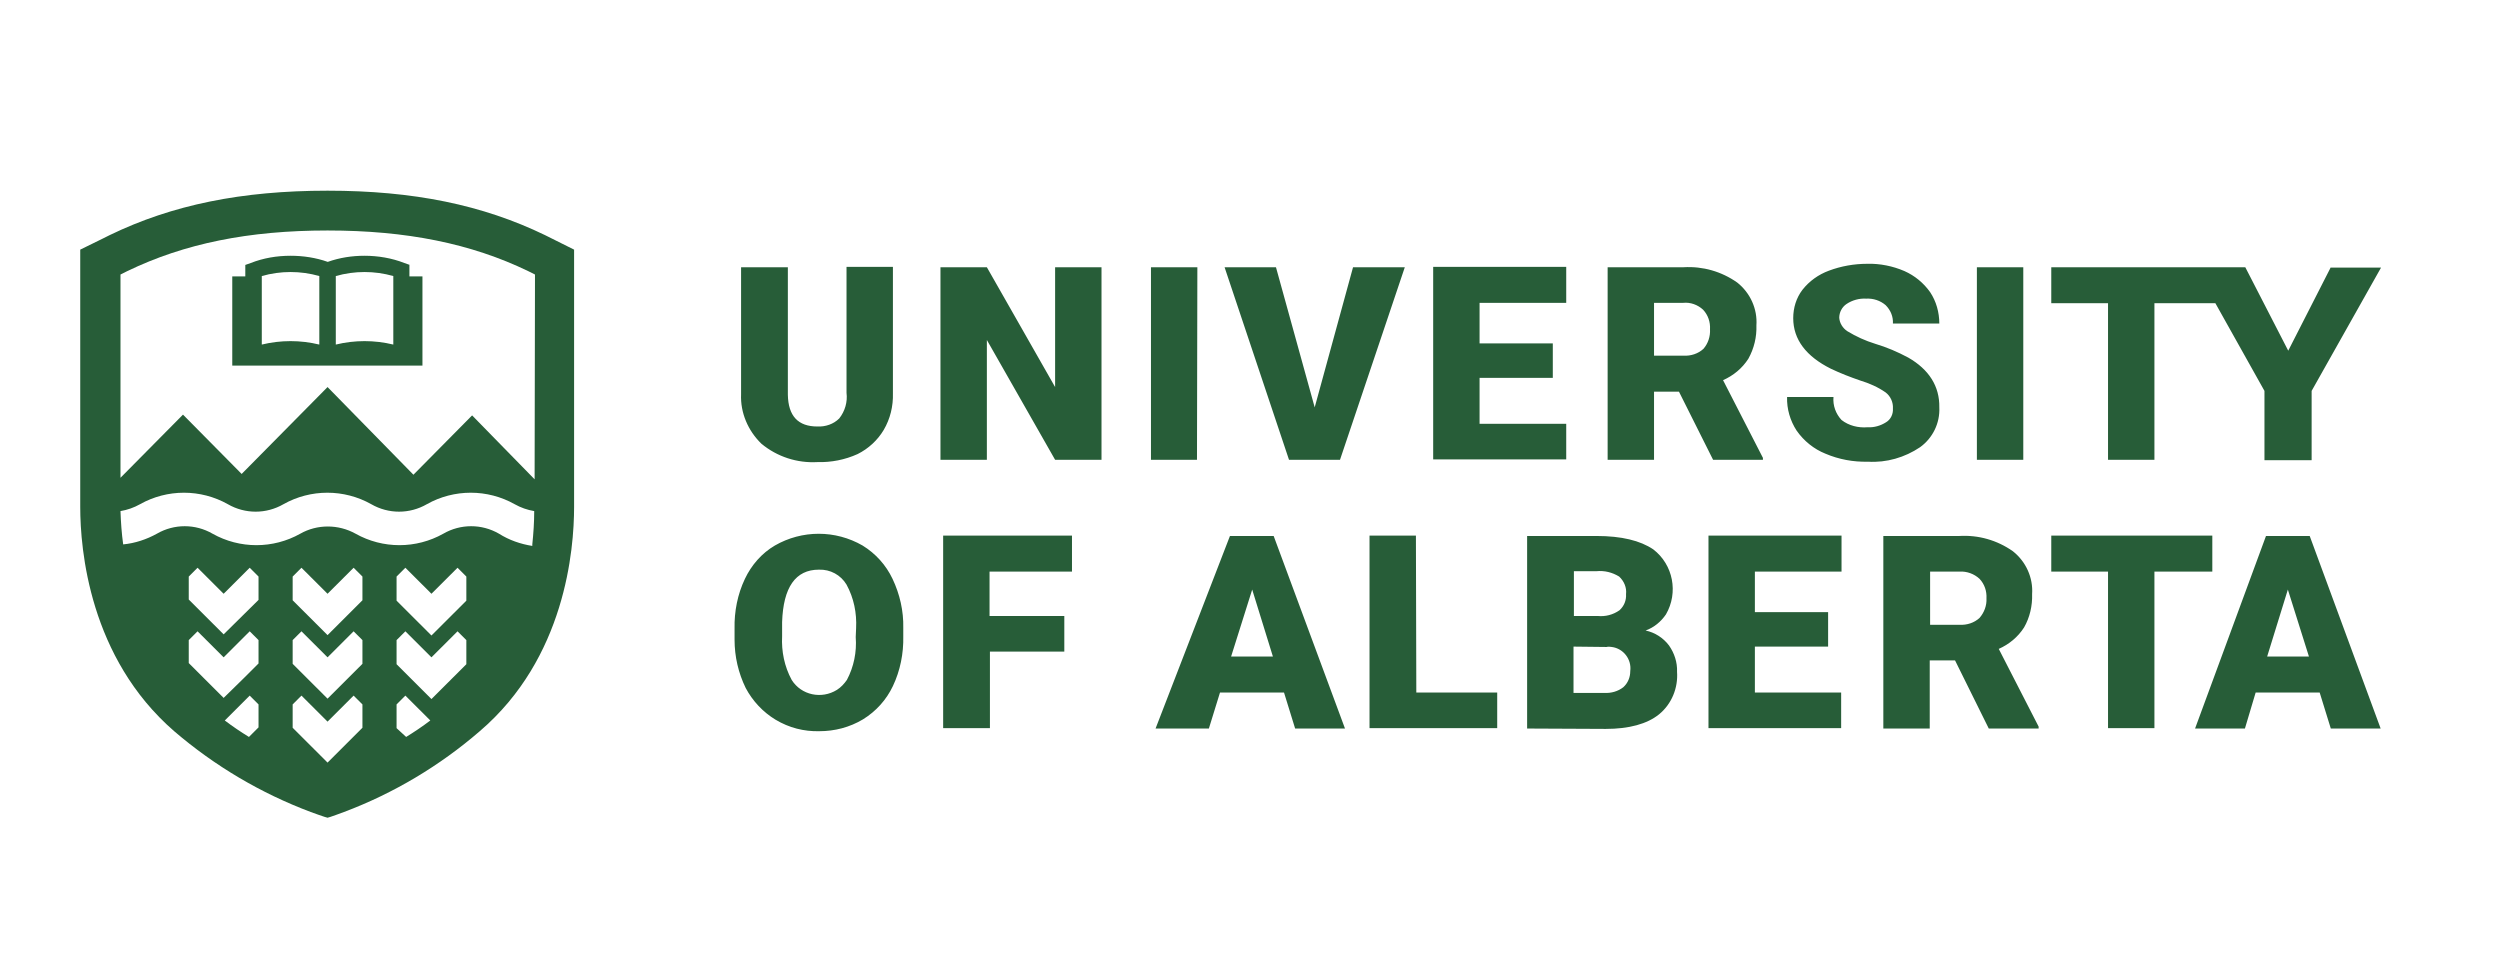
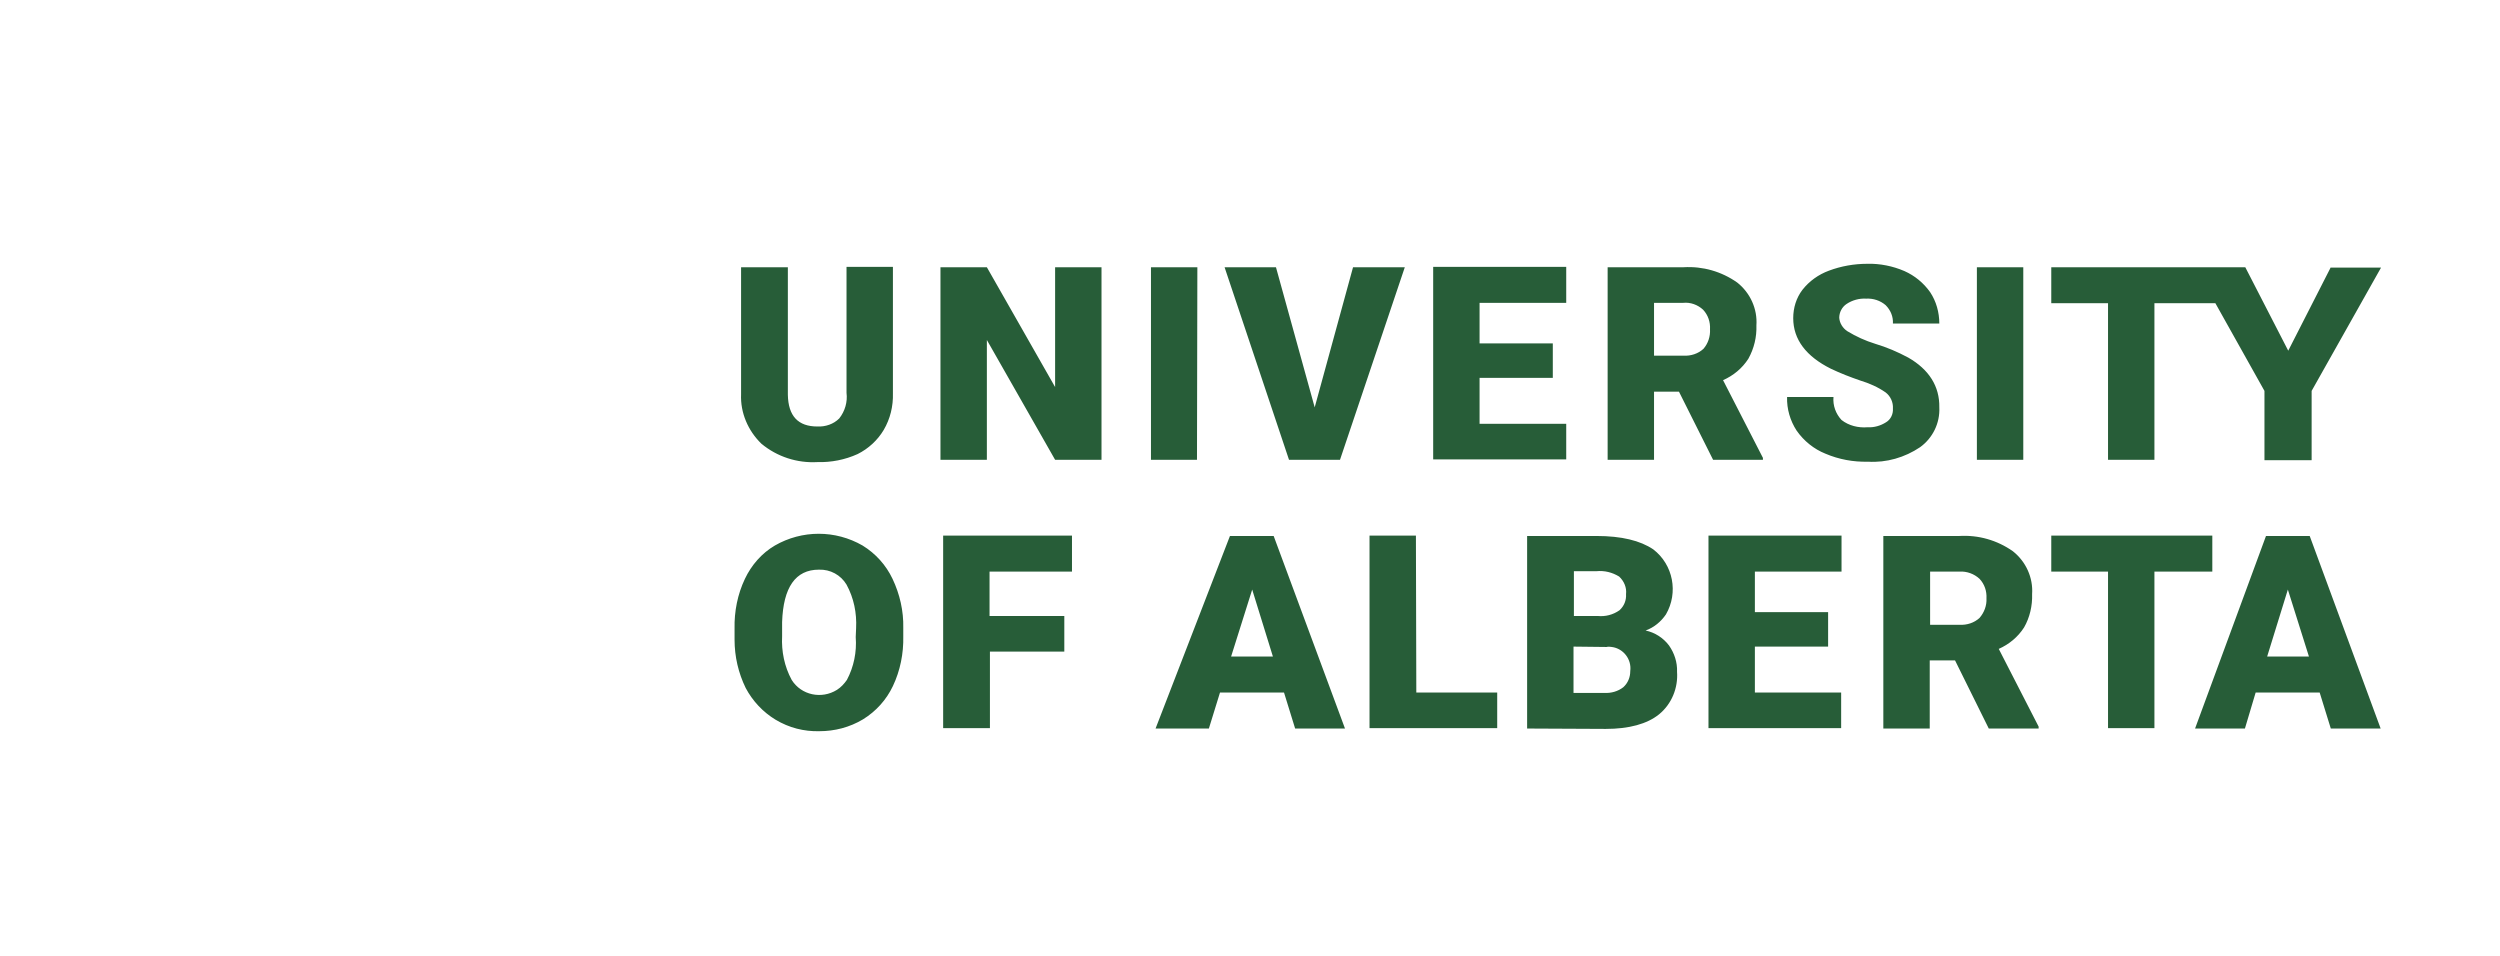
<svg xmlns="http://www.w3.org/2000/svg" width="204" height="78" viewBox="0 0 204 78" fill="none">
  <path d="M72.862 21.807V32.084C72.893 33.146 72.643 34.177 72.111 35.083C71.61 35.926 70.859 36.614 69.983 37.051C68.951 37.519 67.825 37.738 66.698 37.707C65.04 37.8 63.413 37.27 62.13 36.207C61.035 35.145 60.409 33.677 60.472 32.178V21.807H64.289V32.209C64.32 33.958 65.134 34.802 66.698 34.802C67.355 34.833 68.012 34.614 68.482 34.146C68.951 33.552 69.17 32.803 69.076 32.053V21.776H72.862V21.807ZM89.883 37.519H86.097L80.528 27.742V37.519H76.742V21.807H80.528L86.097 31.584V21.807H89.883V37.519ZM97.674 37.519H93.919V21.807H97.705L97.674 37.519ZM107.279 33.24L110.408 21.807H114.632L109.344 37.519H105.183L99.926 21.807H104.119L107.279 33.24ZM126.709 30.835H120.733V34.583H127.804V37.488H116.947V21.776H127.804V24.712H120.733V28.023H126.709V30.835ZM137.003 31.959H134.969V37.519H131.183V21.807H137.379C138.943 21.713 140.476 22.151 141.759 23.056C142.823 23.9 143.417 25.212 143.323 26.555C143.355 27.492 143.136 28.429 142.666 29.273C142.166 30.054 141.446 30.647 140.601 31.022L143.855 37.363V37.519H139.788L137.003 31.959ZM134.969 29.023H137.379C137.973 29.054 138.567 28.867 139.005 28.461C139.381 28.023 139.569 27.461 139.537 26.867C139.569 26.274 139.381 25.712 138.974 25.274C138.536 24.868 137.942 24.65 137.347 24.712H134.969V29.023ZM154.462 33.334C154.493 32.834 154.274 32.334 153.867 32.022C153.242 31.584 152.522 31.272 151.802 31.053C150.989 30.772 150.175 30.46 149.393 30.085C147.391 29.085 146.327 27.711 146.327 25.962C146.327 25.118 146.577 24.306 147.078 23.65C147.641 22.932 148.392 22.401 149.237 22.088C150.238 21.713 151.302 21.526 152.366 21.526C153.398 21.495 154.462 21.713 155.401 22.119C156.245 22.494 156.965 23.088 157.497 23.837C157.998 24.587 158.248 25.493 158.248 26.399H154.462C154.493 25.837 154.274 25.306 153.867 24.899C153.429 24.525 152.866 24.337 152.272 24.369C151.709 24.337 151.145 24.493 150.676 24.806C150.301 25.056 150.082 25.493 150.082 25.93C150.113 26.368 150.363 26.774 150.739 27.024C151.458 27.461 152.209 27.805 153.023 28.055C153.961 28.336 154.837 28.71 155.713 29.179C157.403 30.147 158.279 31.522 158.248 33.24C158.31 34.521 157.716 35.739 156.683 36.489C155.432 37.332 153.93 37.769 152.428 37.675C151.239 37.707 150.05 37.488 148.955 37.02C148.017 36.645 147.203 35.989 146.609 35.145C146.077 34.333 145.795 33.365 145.826 32.396H149.612C149.55 33.084 149.8 33.771 150.269 34.271C150.864 34.739 151.646 34.927 152.397 34.864C152.929 34.895 153.461 34.739 153.899 34.458C154.274 34.239 154.493 33.802 154.462 33.334ZM165.1 37.519H161.314V21.807H165.1V37.519ZM190.193 21.807L186.72 28.617L183.216 21.807H167.384V24.743H172.015V37.519H175.801V24.743H180.775L184.78 31.897V37.551H188.629V31.897L194.292 21.838H190.193V21.807ZM73.707 51.92C73.738 53.325 73.456 54.731 72.862 55.98C72.33 57.105 71.485 58.042 70.421 58.698C69.326 59.354 68.106 59.666 66.855 59.666C65.603 59.698 64.383 59.385 63.288 58.729C62.255 58.105 61.41 57.199 60.847 56.137C60.253 54.919 59.94 53.575 59.94 52.201V51.295C59.909 49.889 60.19 48.484 60.785 47.234C61.316 46.11 62.161 45.141 63.225 44.517C65.447 43.236 68.169 43.236 70.39 44.517C71.454 45.172 72.299 46.11 72.831 47.234C73.425 48.484 73.738 49.858 73.707 51.233V51.92ZM69.858 51.264C69.921 50.014 69.671 48.796 69.076 47.703C68.607 46.922 67.762 46.453 66.823 46.484C64.915 46.484 63.913 47.921 63.82 50.764V51.92C63.757 53.138 64.007 54.388 64.602 55.481C65.384 56.73 67.042 57.074 68.294 56.293C68.638 56.074 68.888 55.793 69.107 55.481C69.671 54.419 69.921 53.2 69.827 51.982L69.858 51.264ZM86.879 53.169H80.778V59.417H76.961V43.704H87.474V46.641H80.747V50.264H86.848V53.169H86.879ZM149.174 52.763H143.198V56.512H150.238V59.417H139.412V43.704H150.269V46.641H143.198V49.952H149.174V52.763ZM159.531 53.888H157.466V59.448H153.68V43.736H159.875C161.439 43.642 162.972 44.079 164.255 44.985C165.319 45.828 165.913 47.14 165.82 48.484C165.851 49.421 165.632 50.389 165.163 51.201C164.662 51.982 163.942 52.576 163.098 52.95L166.352 59.292V59.448H162.284L159.531 53.888ZM157.497 50.983H159.906C160.501 51.014 161.095 50.826 161.533 50.42C161.909 49.983 162.128 49.421 162.096 48.827C162.128 48.234 161.94 47.671 161.533 47.234C161.095 46.828 160.501 46.609 159.906 46.641H157.497V50.983ZM104.776 56.512H99.551L98.644 59.448H94.294L100.364 43.736H103.931L109.751 59.448H105.683L104.776 56.512ZM100.458 53.575H103.869L102.179 48.109L100.458 53.575ZM115.571 56.512H122.172V59.417H111.753V43.704H115.539L115.571 56.512ZM124.613 59.448V43.736H130.276C132.31 43.736 133.843 44.11 134.907 44.829C136.534 46.078 136.972 48.359 135.939 50.139C135.532 50.733 134.969 51.201 134.281 51.451C135.032 51.607 135.72 52.045 136.19 52.669C136.628 53.294 136.878 54.044 136.847 54.825C136.94 56.137 136.409 57.449 135.376 58.292C134.406 59.073 132.936 59.479 131.027 59.479L124.613 59.448ZM128.399 50.264H130.37C130.996 50.327 131.621 50.17 132.153 49.796C132.529 49.452 132.717 48.983 132.685 48.484C132.748 47.953 132.529 47.422 132.122 47.047C131.559 46.703 130.933 46.547 130.276 46.609H128.43V50.264H128.399ZM128.399 52.763V56.543H130.902C131.465 56.574 132.028 56.418 132.466 56.074C132.842 55.731 133.029 55.262 133.029 54.762C133.155 53.794 132.466 52.919 131.528 52.794C131.371 52.763 131.215 52.763 131.09 52.794L128.399 52.763ZM180.525 46.641H175.801V59.417H172.015V46.641H167.384V43.704H180.525V46.641ZM189.286 56.512H184.061L183.185 59.448H179.117L184.905 43.736H188.472L194.261 59.448H190.193L189.286 56.512ZM184.999 53.575H188.41L186.689 48.109L184.999 53.575Z" fill="#275D38" />
-   <path d="M33.44 21.619L33.002 21.463C31.969 21.057 30.843 20.87 29.748 20.87C28.715 20.87 27.714 21.026 26.744 21.369C25.774 21.026 24.741 20.87 23.709 20.87C22.583 20.87 21.488 21.057 20.455 21.463L20.017 21.619V22.556H18.953V29.835H34.472V22.556H33.408V21.619H33.44ZM26.056 28.117C24.523 27.742 22.895 27.742 21.362 28.117V22.525C22.895 22.088 24.523 22.088 26.056 22.525V28.117ZM32.094 28.117C30.561 27.742 28.934 27.742 27.401 28.117V22.525C28.934 22.088 30.561 22.088 32.094 22.525V28.117Z" fill="#275D38" />
-   <path d="M45.032 19.464L44.468 19.183C39.368 16.715 33.736 15.56 26.728 15.56C19.719 15.56 14.056 16.715 8.956 19.183L8.393 19.464L6.547 20.37V41.361C6.547 44.86 7.298 53.669 14.213 59.666C17.529 62.509 21.284 64.727 25.351 66.258C25.351 66.258 26.634 66.726 26.728 66.726C26.822 66.726 28.073 66.258 28.073 66.258C32.141 64.727 35.895 62.478 39.149 59.666C46.127 53.7 46.846 44.86 46.846 41.361V20.37L45.032 19.464ZM21.096 59.354L20.314 60.135C19.657 59.729 19 59.292 18.343 58.792L20.376 56.761L21.096 57.48V59.354ZM21.096 54.138L19.907 55.325L18.249 56.949L16.59 55.293L15.402 54.106V52.232L16.121 51.514L18.249 53.638L20.376 51.514L21.096 52.232V54.138ZM21.096 48.952L18.249 51.764L15.402 48.921V47.047L16.121 46.328L18.249 48.452L20.376 46.328L21.096 47.047V48.952ZM29.575 59.385L28.386 60.572L26.728 62.228L25.07 60.572L23.881 59.385V57.48L24.6 56.761L26.728 58.886L28.855 56.761L29.575 57.48V59.385ZM29.575 54.169L28.386 55.356L26.728 57.011L25.07 55.356L23.881 54.169V52.232L24.6 51.514L26.728 53.638L28.855 51.514L29.575 52.232V54.169ZM29.575 48.983L26.728 51.826L23.881 48.983V47.047L24.6 46.328L26.728 48.452L28.855 46.328L29.575 47.047V48.983ZM32.36 59.417V57.48L33.079 56.761L35.113 58.792C34.456 59.292 33.799 59.729 33.142 60.135L32.36 59.417ZM38.054 54.2L36.865 55.387L35.207 57.043L33.549 55.387L32.36 54.2V52.232L33.079 51.514L35.207 53.638L37.335 51.514L38.054 52.232V54.2ZM38.054 49.015L35.207 51.857L32.36 49.015V47.047L33.079 46.328L35.207 48.452L37.335 46.328L38.054 47.047V49.015ZM43.436 44.548C42.466 44.392 41.559 44.079 40.714 43.548C39.306 42.736 37.585 42.736 36.177 43.548C33.956 44.798 31.233 44.798 29.012 43.548C27.604 42.767 25.883 42.767 24.506 43.548C22.285 44.798 19.563 44.798 17.341 43.548C15.933 42.736 14.213 42.736 12.805 43.548C11.96 44.017 11.021 44.329 10.051 44.423C9.926 43.517 9.863 42.611 9.832 41.705C10.395 41.611 10.927 41.424 11.428 41.143C13.649 39.893 16.371 39.893 18.593 41.143C20.001 41.955 21.722 41.955 23.13 41.143C25.351 39.893 28.073 39.893 30.295 41.143C31.703 41.955 33.424 41.955 34.831 41.143C37.053 39.893 39.775 39.893 41.997 41.143C42.497 41.424 43.029 41.611 43.592 41.705C43.592 42.611 43.53 43.517 43.436 44.423V44.548ZM43.624 39.112L38.524 33.896L33.736 38.738L26.728 31.584L19.719 38.675L14.932 33.833L9.832 38.987V22.401L10.395 22.119C15.057 19.87 20.282 18.808 26.728 18.808C33.173 18.808 38.43 19.87 43.092 22.119L43.655 22.401L43.624 39.112Z" fill="#275D38" />
</svg>